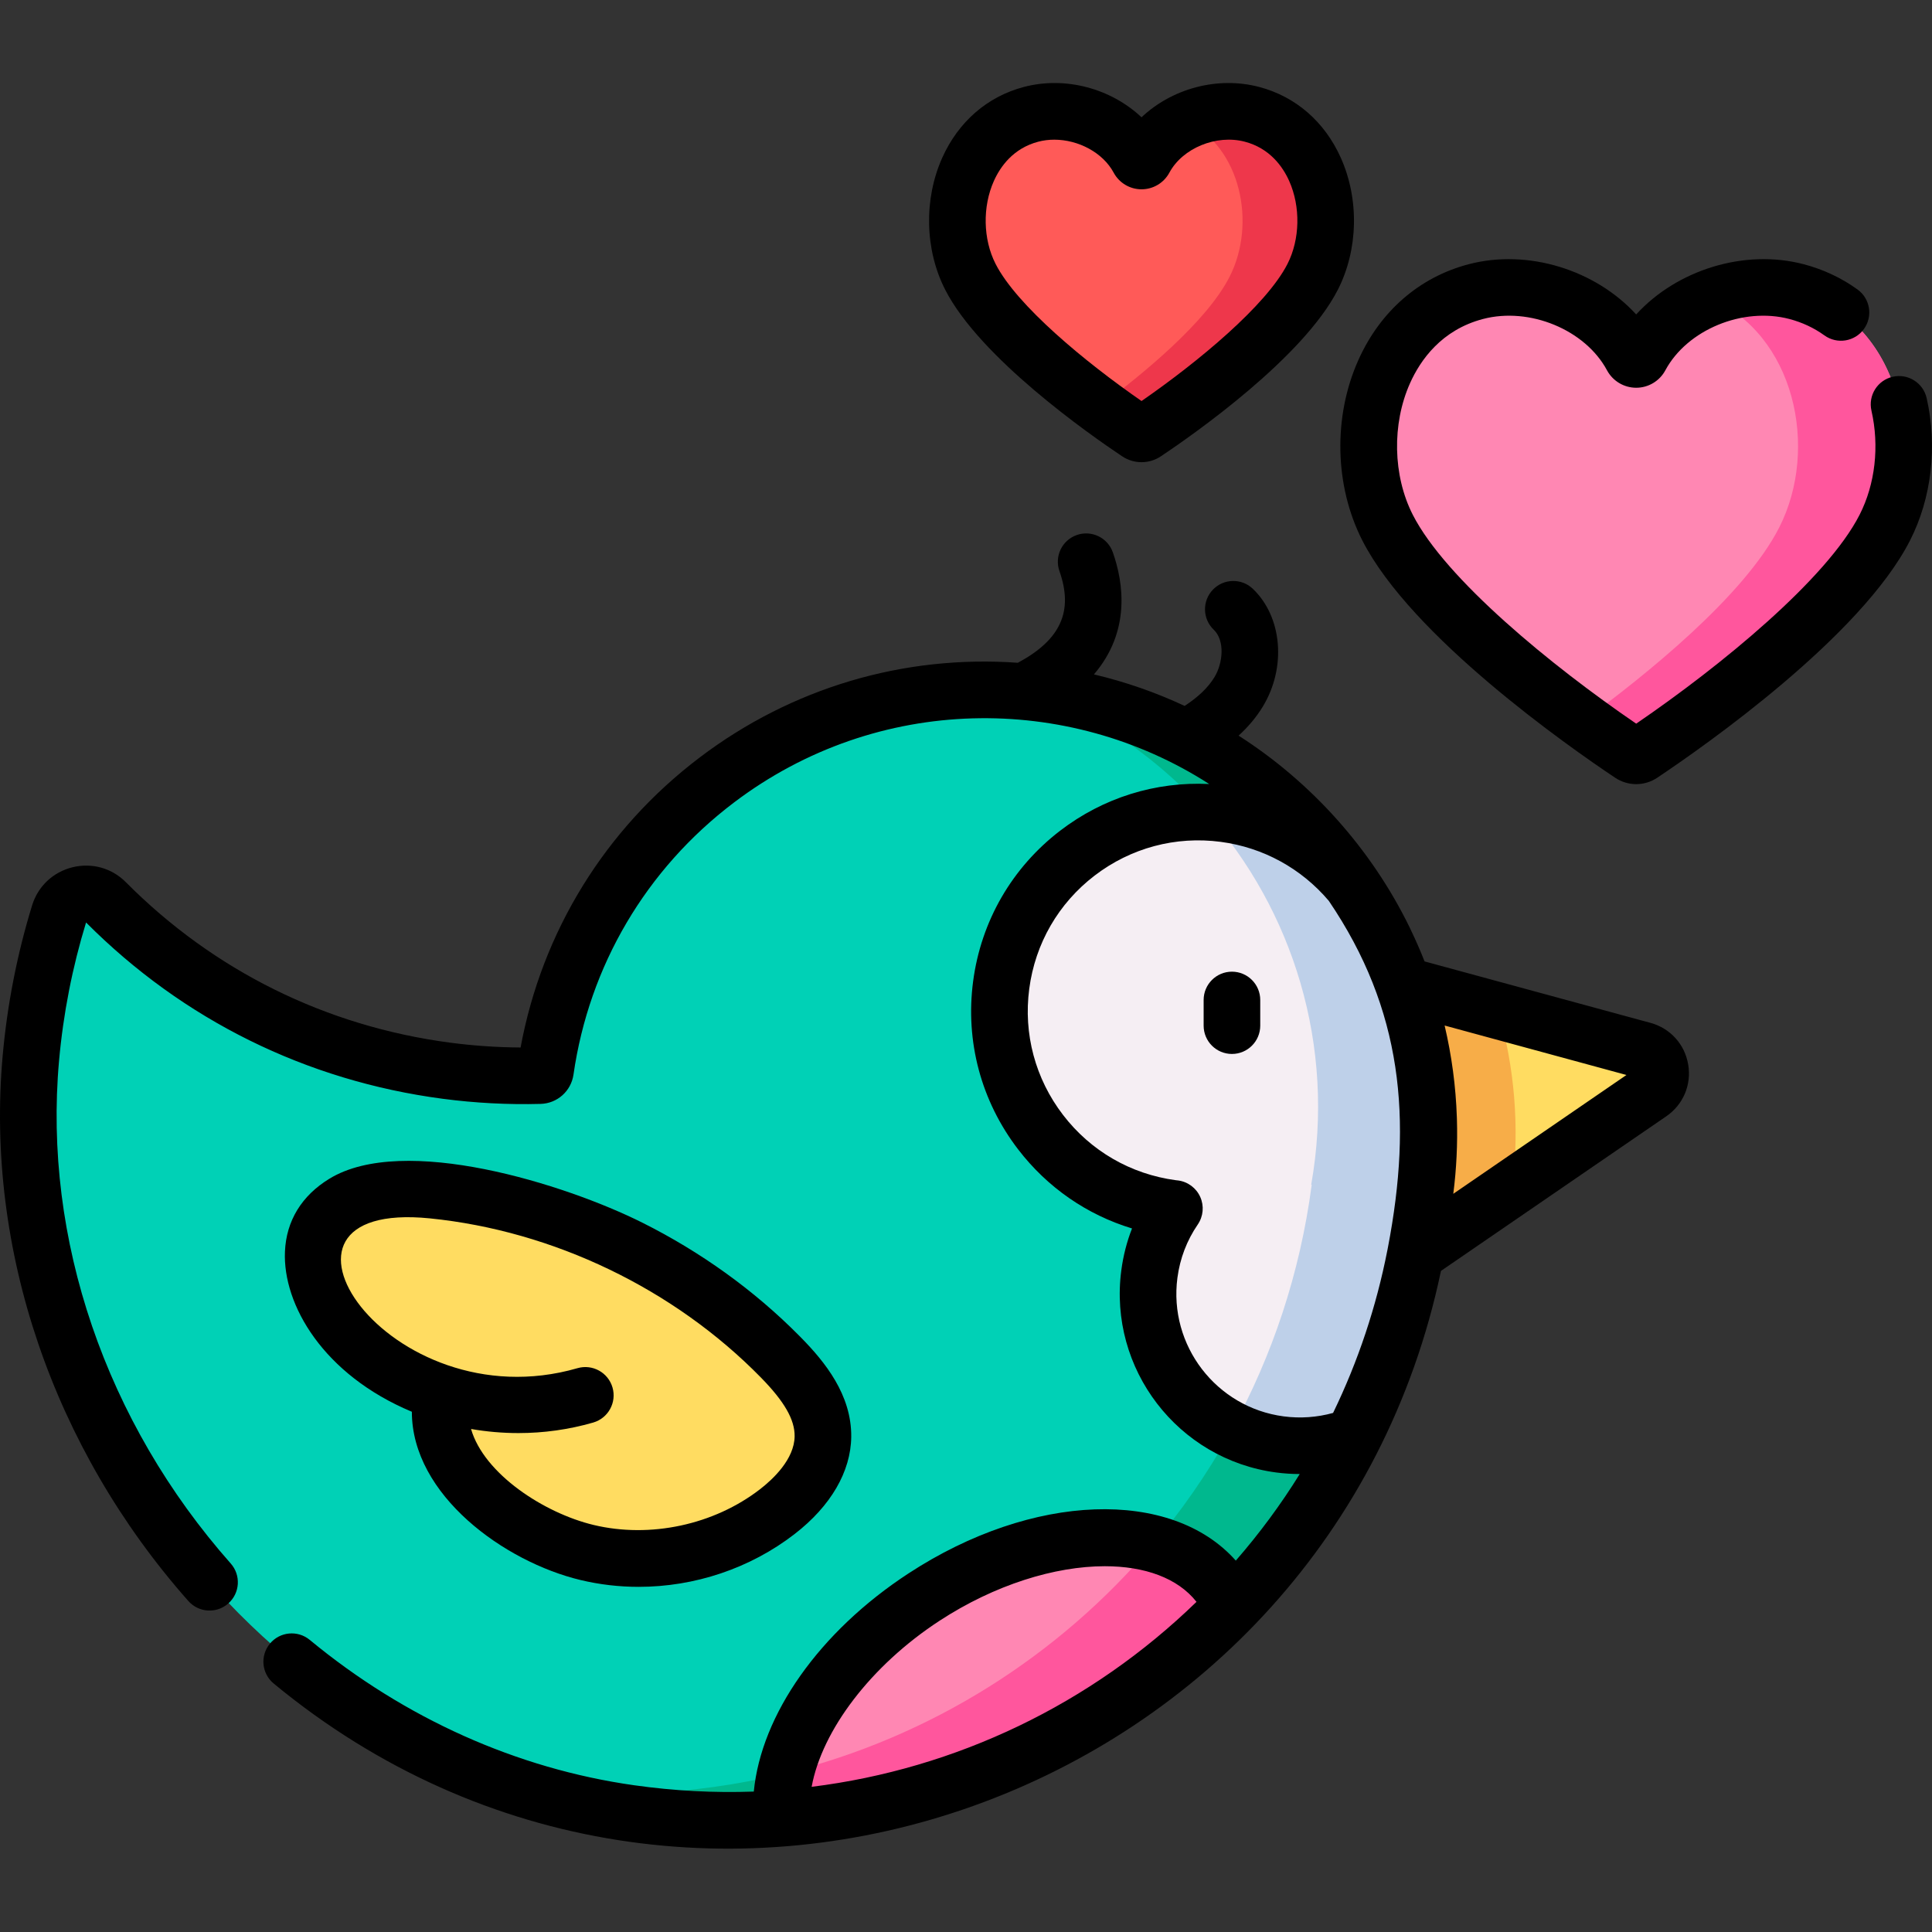
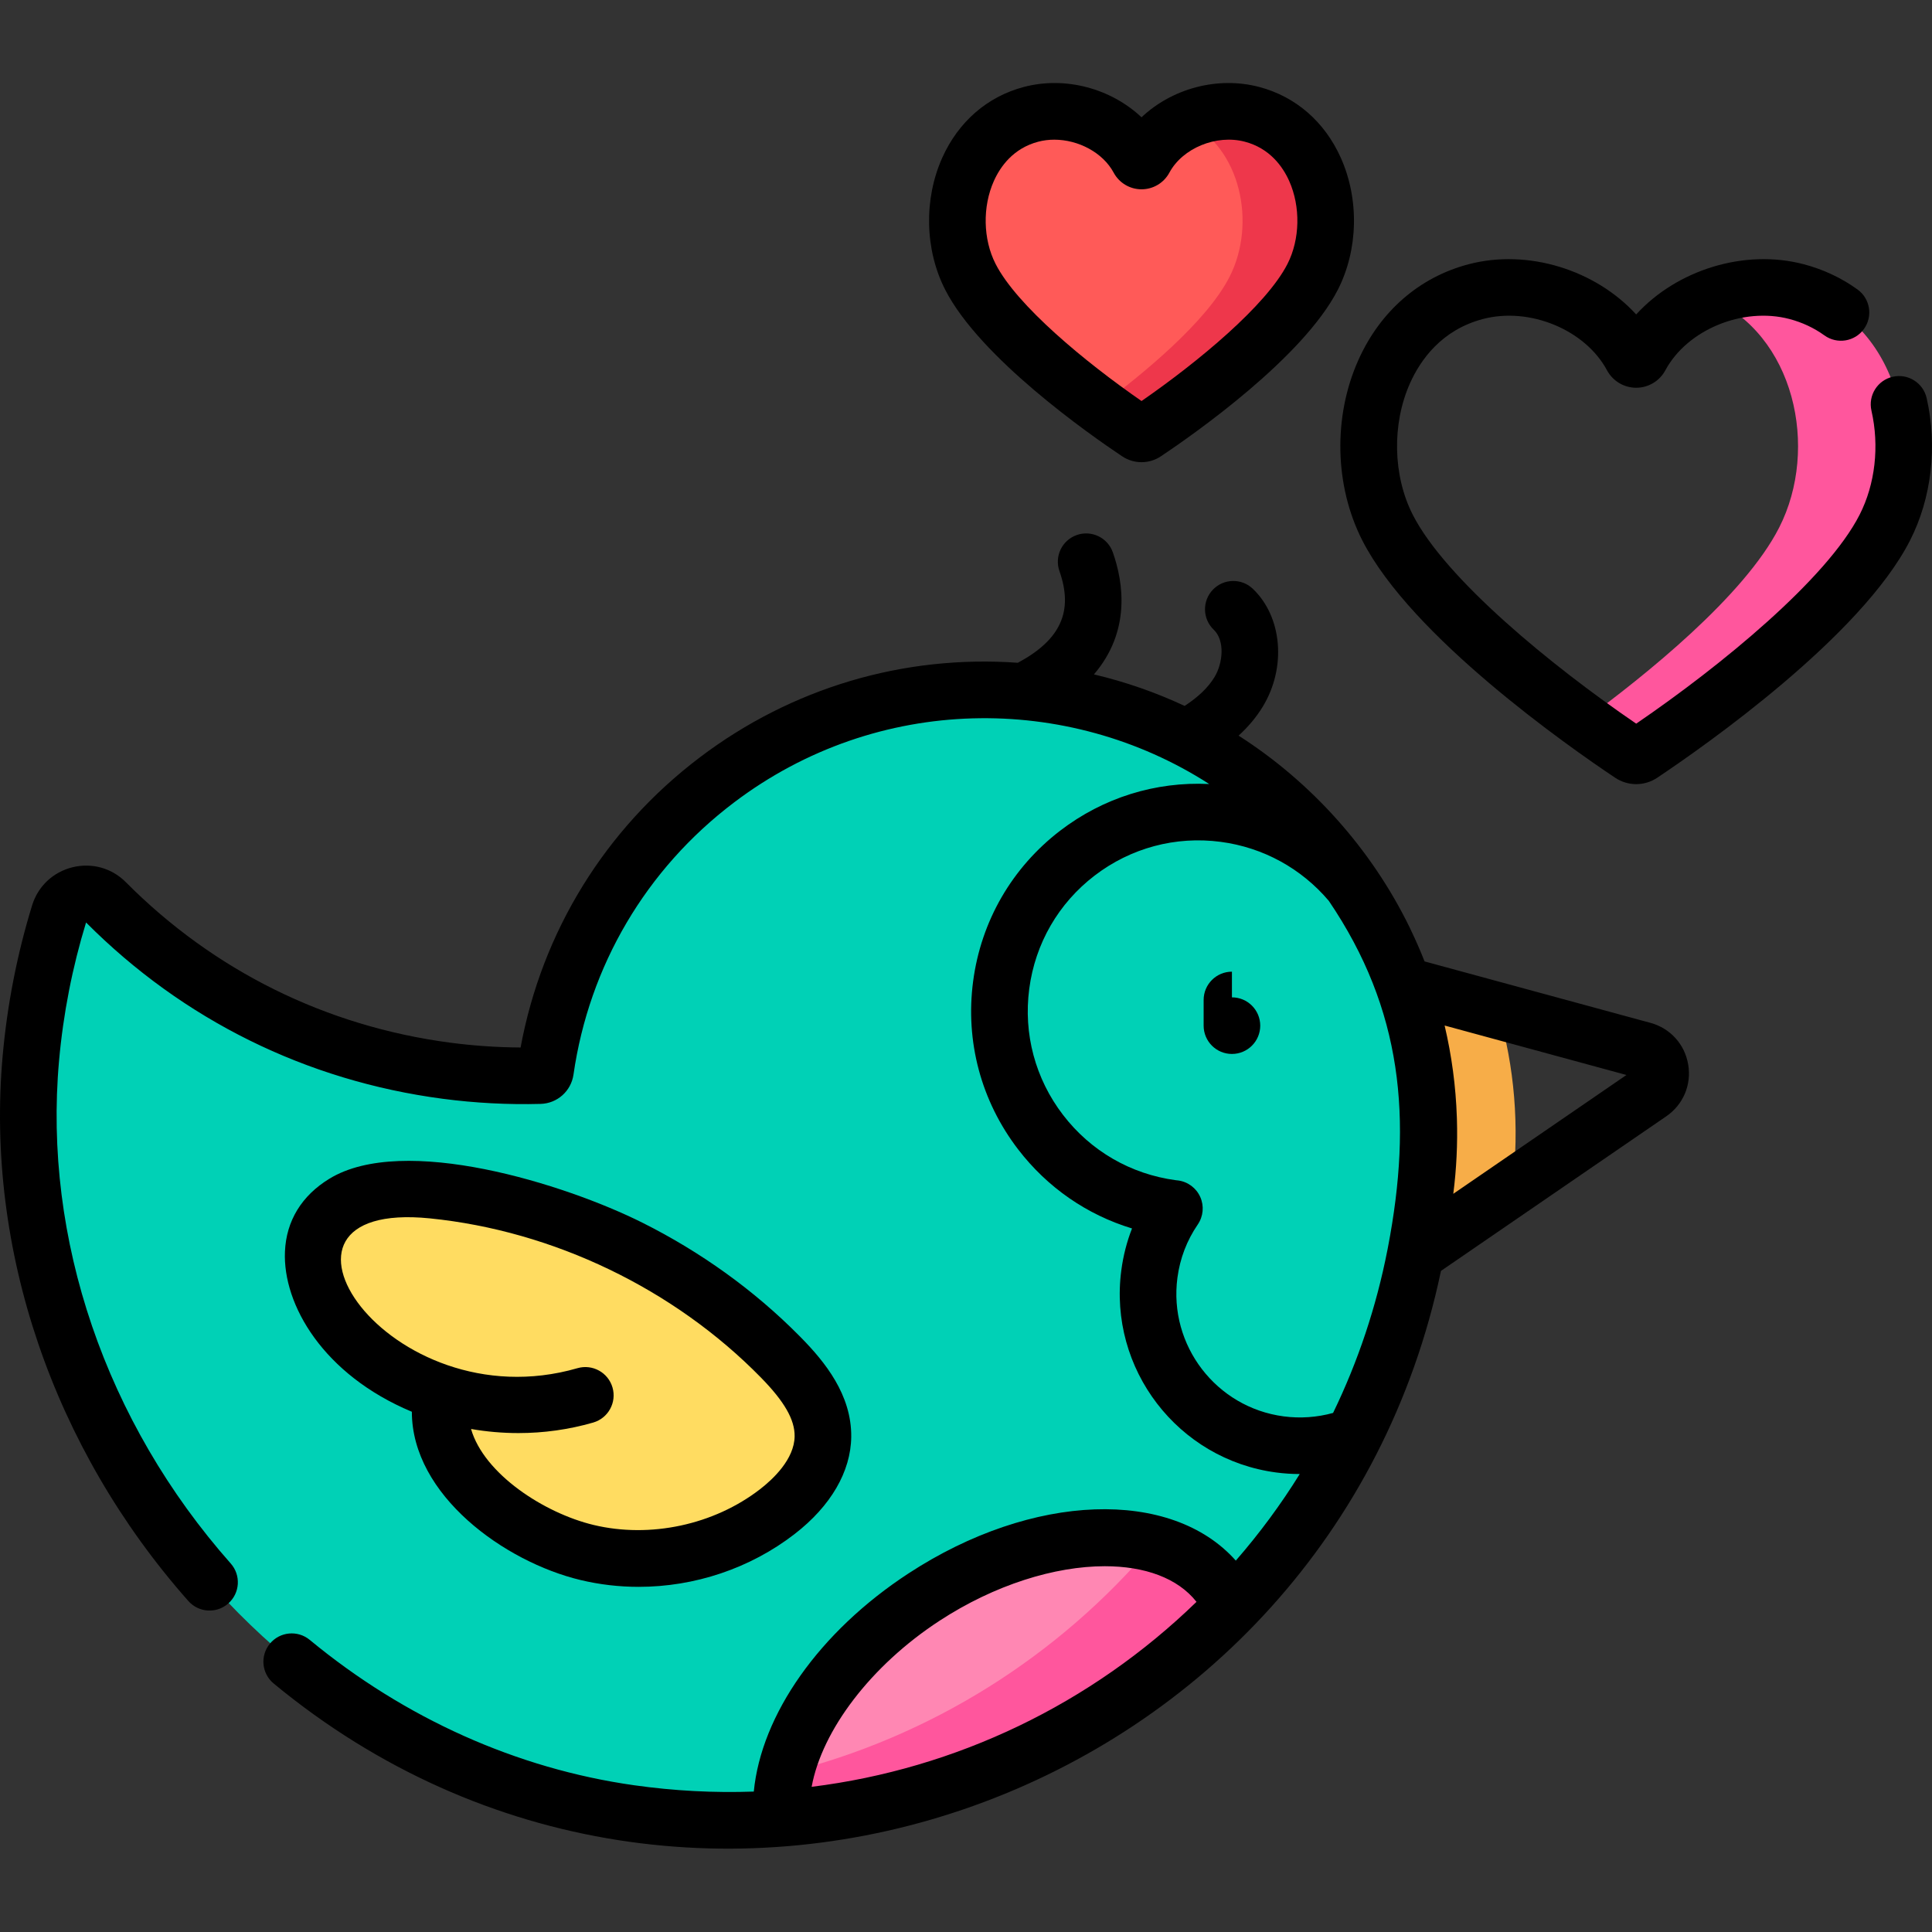
<svg xmlns="http://www.w3.org/2000/svg" height="512pt" viewBox="0 -22 512.002 512" width="512pt">
  <rect x="0" y="-22" width="512.002" height="512" fill="#333333" stroke="none" />
-   <path d="m435.41 256.305-92.074-25.055 15.316 90.395 78.68-53.988c4.457-3.059 3.293-9.934-1.922-11.352zm0 0" fill="#ffdc61" />
  <path d="m397.055 245.867-53.719-14.617 15.316 90.391 42.121-28.898c1.984-16.223.559-32.086-3.719-46.875zm0 0" fill="#f7ad48" />
  <path d="m377.637 293.883c8.5-64.418-36.832-123.527-101.246-132.027-63.953-8.438-122.668 36.18-131.832 99.852-.109.75-.73 1.32-1.488 1.344-8.148.215-16.422-.195-24.758-1.293-35.598-4.695-66.801-21.039-90.289-44.684-3.918-3.945-10.699-2.266-12.336 3.043-3.758 12.223-6.316 25.031-7.508 38.328-8.543 95.477 63.879 186.664 158.789 200.094 102.273 14.469 196.5-57.258 209.98-159.438l-.125-.066c.301-1.703.586-3.418.812-5.152zm0 0" fill="#00d1b6" />
-   <path d="m276.391 161.855c-.848-.113-1.695-.211-2.539-.301 51.613 19.773 83.629 73.824 73.637 130.387l.125.062c-13.48 102.18-107.707 173.91-209.98 159.441-.551-.078-1.098-.172-1.645-.254 9.988 3.352 20.344 5.844 30.98 7.348 102.273 14.469 196.5-57.258 209.98-159.438l-.125-.062c11.812-66.855-34.781-128.52-100.434-137.184zm0 0" fill="#00b88e" />
  <path d="m326.477 403.715c-.598-1.355-1.297-2.664-2.117-3.922-12.762-19.535-48.348-18.887-79.484 1.457-24.68 16.117-39.137 39.762-37.727 58.609 46.078-3.477 88.309-24.07 119.328-56.145zm0 0" fill="#ff87b3" />
  <path d="m326.473 403.715h.004c-.598-1.355-1.297-2.664-2.117-3.922-4.137-6.328-10.676-10.527-18.672-12.637-25.086 29.777-59.195 51.262-97.477 60.738-.973 4.113-1.352 8.137-1.066 11.961 20.156-1.52 39.57-6.312 57.637-13.91.012-.004.023-.012.035-.016 23.113-9.727 44.141-24.102 61.656-42.215zm0 0" fill="#ff569d" />
  <path d="m218.086 358.684c.078-8.078-5.402-15.074-11.051-20.844-24.383-24.91-57.668-40.918-92.348-44.418-8.012-.809-16.605-.844-23.48 3.352-16.898 10.309-4.32 32.223 7.262 40.758 5.762 4.242 12.102 7.441 18.73 9.59-4.543 20.5 19.816 37.855 38.355 42.301 17.289 4.148 36.367.055 50.434-10.816 6.367-4.918 12.02-11.879 12.098-19.922zm0 0" fill="#ffdc61" />
-   <path d="m376.824 299.039.117.062c-2.812 21.328-9.137 41.332-18.336 59.484-5.992 2.254-12.609 3.105-19.406 2.207-22.023-2.906-37.516-23.105-34.605-45.145.852-6.457 3.195-12.344 6.637-17.375-.188-.027-.359-.031-.527-.055-28.867-3.809-49.188-30.309-45.379-59.172 3.809-28.883 30.305-49.188 59.172-45.379 13.902 1.832 25.82 8.941 34.027 19.008 3.109 4.598 5.875 9.398 8.32 14.41.027.035.039.066.047.113 9.719 20.004 13.867 42.977 10.742 66.676-.156 1.172-.324 2.344-.527 3.508-.09.551-.176 1.105-.281 1.656zm0 0" fill="#f5eef3" />
-   <path d="m360.969 216.461c-8.051-12.938-22.129-20.902-36.473-22.793-1.637-.219-3.262-.344-4.879-.41 23.023 25.945 34.391 61.777 27.871 98.684l.125.062c-3.094 23.457-10.453 45.301-21.176 64.871 3.902 1.957 8.188 3.316 12.762 3.918 6.797.898 13.414.043 19.406-2.207 1.727-3.406 3.457-7.129 4.867-10.402 6.832-15.887 11.293-32.605 13.469-49.082l-.117-.062c5.266-29.809-1.117-58.867-15.855-82.578zm0 0" fill="#bed0e9" />
-   <path d="m432.18 177.863c.871.578 1.988.578 2.855 0 8.449-5.652 51.973-35.543 64.465-60.043 11.434-22.426 3.145-55.555-23.367-62.535-15.406-4.059-33.828 3.207-41.391 17.285-.492.914-1.773.914-2.266 0-7.566-14.078-25.984-21.344-41.391-17.285-26.512 6.98-34.801 40.109-23.367 62.535 12.488 24.5 56.012 54.391 64.461 60.043zm0 0" fill="#ff87b3" />
  <path d="m476.133 55.285c-7.535-1.984-15.789-1.254-23.145 1.652 22.633 9.523 29.215 39.891 18.508 60.883-9.238 18.121-35.445 39.188-51.887 51.215 5.785 4.234 10.371 7.359 12.574 8.828.867.578 1.984.578 2.852 0 8.449-5.648 51.973-35.543 64.465-60.043 11.434-22.426 3.145-55.555-23.367-62.535zm0 0" fill="#ff569d" />
  <path d="m301.535 92.68c.598.402 1.367.402 1.965 0 5.816-3.887 35.777-24.465 44.375-41.332 7.871-15.438 2.168-38.246-16.086-43.051-10.602-2.793-23.285 2.211-28.492 11.902-.336.625-1.219.625-1.559 0-5.207-9.691-17.887-14.695-28.492-11.902-18.25 4.809-23.957 27.613-16.086 43.051 8.598 16.863 38.559 37.445 44.375 41.332zm0 0" fill="#ff5a58" />
  <path d="m331.793 8.297c-5.676-1.492-11.938-.738-17.336 1.754 14.484 7.168 18.543 27.273 11.395 41.297-6.109 11.98-22.992 25.828-34.348 34.242 4.633 3.434 8.348 5.965 10.031 7.09.598.398 1.367.398 1.965 0 5.82-3.887 35.781-24.465 44.379-41.332 7.867-15.438 2.164-38.246-16.086-43.051zm0 0" fill="#ee374b" />
  <path d="m437.375 249.066-59.848-16.281c-1.129-2.871-2.371-5.707-3.719-8.504-.098-.246-.211-.48-.336-.711-10.066-20.531-25.867-38.242-45.234-50.621 2.602-2.367 4.723-4.914 6.398-7.66 6.32-10.359 5.195-23.793-2.617-31.25-3-2.863-7.746-2.75-10.605.246-2.859 3-2.75 7.746.25 10.605 2.965 2.832 2.48 8.793.172 12.582-1.66 2.719-4.262 5.227-7.898 7.605-7.594-3.547-15.629-6.367-24.031-8.355 9.832-11.469 7.801-24.426 5.004-32.352-1.379-3.906-5.66-5.957-9.566-4.578-3.906 1.375-5.957 5.66-4.578 9.566 3.746 10.625.348 18.176-11.023 24.285-30.273-2.16-59.965 6.633-84.344 25.117-25.047 18.988-41.758 46.129-47.438 76.84-6.246-.039-12.508-.469-18.672-1.281-32.898-4.34-62.617-19.051-85.945-42.535-3.715-3.738-9-5.211-14.141-3.945-5.141 1.27-9.137 5.035-10.688 10.074-3.969 12.906-6.598 26.316-7.809 39.863-4.594 51.316 13.344 103.988 49.207 144.512 2.746 3.102 7.488 3.391 10.59.645 3.102-2.746 3.391-7.484.645-10.586-33.141-37.449-49.727-86.008-45.5-133.234 1.113-12.449 3.52-24.773 7.16-36.645 25.672 25.797 58.352 41.953 94.52 46.723 8.562 1.129 17.289 1.586 25.941 1.355 4.414-.121 8.078-3.387 8.711-7.773 4.152-28.848 19.234-54.438 42.477-72.059 38.125-28.906 88.574-29.016 125.996-4.941-14.215-.695-28.082 3.613-39.504 12.371-12.766 9.789-20.957 23.965-23.062 39.918-2.105 15.949 2.129 31.762 11.922 44.527 7.75 10.105 18.246 17.344 30.188 20.965-1.383 3.543-2.332 7.254-2.84 11.109-3.445 26.094 14.977 50.121 41.062 53.562 2.066.273 4.148.41 6.227.41-5 8.066-10.664 15.738-16.945 22.945-17.039-19.195-53.793-18.133-86.73 3.387-23.656 15.453-39.027 37.438-41.008 57.82-10.5.375-21.113-.176-31.742-1.68-31.031-4.387-60.75-17.711-85.938-38.52-3.191-2.637-7.922-2.188-10.559 1.004-2.641 3.195-2.191 7.922 1.004 10.559 111.566 92.184 279.949 30.699 309.344-109.348l59.703-40.965c4.496-3.086 6.727-8.344 5.816-13.723-.91-5.383-4.746-9.617-10.016-11.051zm-222.281 202.461c2.746-14.977 15.672-32.105 33.879-44 14.652-9.57 30.605-14.461 43.816-14.461 10.531 0 19.316 3.109 24.297 9.441-27.898 27.086-63.664 44.262-101.992 49.02zm152.715-142.918c-.051.207-.09.418-.121.629-2.941 15.039-7.77 29.52-14.406 43.203-4.23 1.176-8.707 1.496-13.102.914-17.883-2.359-30.512-18.836-28.152-36.727.676-5.125 2.492-9.879 5.395-14.125 1.469-2.152 1.719-4.91.656-7.293-1.062-2.375-3.281-4.035-5.867-4.375-.195-.027-.383-.047-.605-.066-11.941-1.598-22.559-7.738-29.895-17.305-7.352-9.59-10.531-21.465-8.949-33.438 1.578-11.98 7.727-22.629 17.316-29.98 9.586-7.348 21.465-10.527 33.438-8.945 11.199 1.477 21.332 7.02 28.633 15.637 19.527 28.789 22.203 57.793 15.66 91.871zm17.328-14.234c.852-6.66 1.16-13.266.961-19.777 0-.082-.004-.164-.008-.246 0-.078-.004-.16-.008-.238-.273-8.219-1.363-16.363-3.242-24.34l48.188 13.109zm0 0" />
  <path d="m109.145 352.129c.012 22.152 24.617 39.781 44.664 44.586 5.082 1.219 10.273 1.816 15.457 1.816 14.793 0 29.5-4.863 41.309-13.992 9.59-7.406 14.922-16.566 15.012-25.785.105-11.133-6.992-19.832-13.191-26.164-.199-.203-.398-.402-.598-.605-11.996-12.113-26.152-22.246-41.535-29.949-20.504-10.262-63.285-23.668-82.961-11.668-7.355 4.488-11.434 11.16-11.785 19.289-.617 14.094 10.172 32.676 33.629 42.473zm4.793-51.246c32.738 3.305 64.719 18.688 87.738 42.203 6.203 6.34 8.953 11.125 8.91 15.523-.062 6.105-5.777 11.43-9.184 14.062-12.203 9.43-29.102 13.055-44.098 9.457-13.082-3.137-29.031-13.512-32.473-25.434 4.145.719 8.344 1.086 12.551 1.086 6.664 0 13.344-.918 19.82-2.789 3.977-1.152 6.27-5.309 5.121-9.289-1.148-3.98-5.309-6.27-9.289-5.121-50.215 14.523-89.863-44.809-39.098-39.699zm0 0" />
-   <path d="m326.477 235.504c-4.145 0-7.5 3.359-7.5 7.5v6.805c0 4.141 3.355 7.5 7.5 7.5 4.141 0 7.5-3.359 7.5-7.5v-6.805c0-4.141-3.359-7.5-7.5-7.5zm0 0" />
+   <path d="m326.477 235.504c-4.145 0-7.5 3.359-7.5 7.5v6.805c0 4.141 3.355 7.5 7.5 7.5 4.141 0 7.5-3.359 7.5-7.5c0-4.141-3.359-7.5-7.5-7.5zm0 0" />
  <path d="m510.582 83.492c-.922-4.039-4.941-6.57-8.98-5.648-4.039.918-6.566 4.938-5.648 8.977 2.145 9.422 1 19.477-3.137 27.594-8.664 16.996-36.68 39.98-59.207 55.363-22.531-15.383-50.547-38.371-59.211-55.363-5.281-10.363-5.566-24.051-.723-34.871 2.762-6.164 8.352-14.117 19.32-17.004 12.352-3.254 27.098 2.84 32.871 13.582 1.535 2.855 4.5 4.633 7.734 4.637h.004c3.238 0 6.203-1.777 7.738-4.637 5.773-10.742 20.527-16.836 32.875-13.582 3.395.895 6.516 2.355 9.277 4.348 3.359 2.418 8.047 1.66 10.469-1.703 2.422-3.359 1.66-8.047-1.703-10.469-4.258-3.07-9.047-5.316-14.223-6.684-15.832-4.168-33.707 1.559-44.434 13.301-10.723-11.742-28.602-17.465-44.43-13.301-13.035 3.434-23.402 12.445-29.191 25.383-6.727 15.027-6.324 33.348 1.051 47.812 12.98 25.469 54.547 54.562 66.977 62.871 1.699 1.137 3.645 1.707 5.594 1.707s3.898-.57 5.598-1.707c12.43-8.309 53.988-37.395 66.977-62.871 5.707-11.195 7.309-24.945 4.402-37.734zm0 0" />
  <path d="m297.367 98.914c1.566 1.047 3.359 1.57 5.152 1.57s3.586-.523 5.148-1.57c8.676-5.797 37.691-26.117 46.891-44.16 5.391-10.574 5.688-23.957.773-34.934-4.281-9.562-11.965-16.23-21.633-18.777-11.094-2.918-23.156.461-31.184 8.039-8.027-7.574-20.09-10.957-31.18-8.039-9.672 2.547-17.352 9.215-21.633 18.777-4.914 10.977-4.617 24.359.773 34.934 9.195 18.035 38.215 38.363 46.891 44.16zm-33.973-72.965c1.691-3.773 5.105-8.645 11.762-10.398 1.379-.363 2.809-.535 4.242-.535 6.383 0 12.883 3.426 15.734 8.734 1.465 2.727 4.297 4.418 7.387 4.418 3.09 0 5.918-1.691 7.387-4.422 3.492-6.5 12.453-10.18 19.977-8.195 6.656 1.75 10.066 6.621 11.762 10.398 3.055 6.828 2.883 15.461-.445 21.992-5.605 10.988-23.645 25.93-38.68 36.336-15.027-10.402-33.074-25.352-38.676-36.336-3.332-6.527-3.508-15.16-.449-21.992zm0 0" />
</svg>